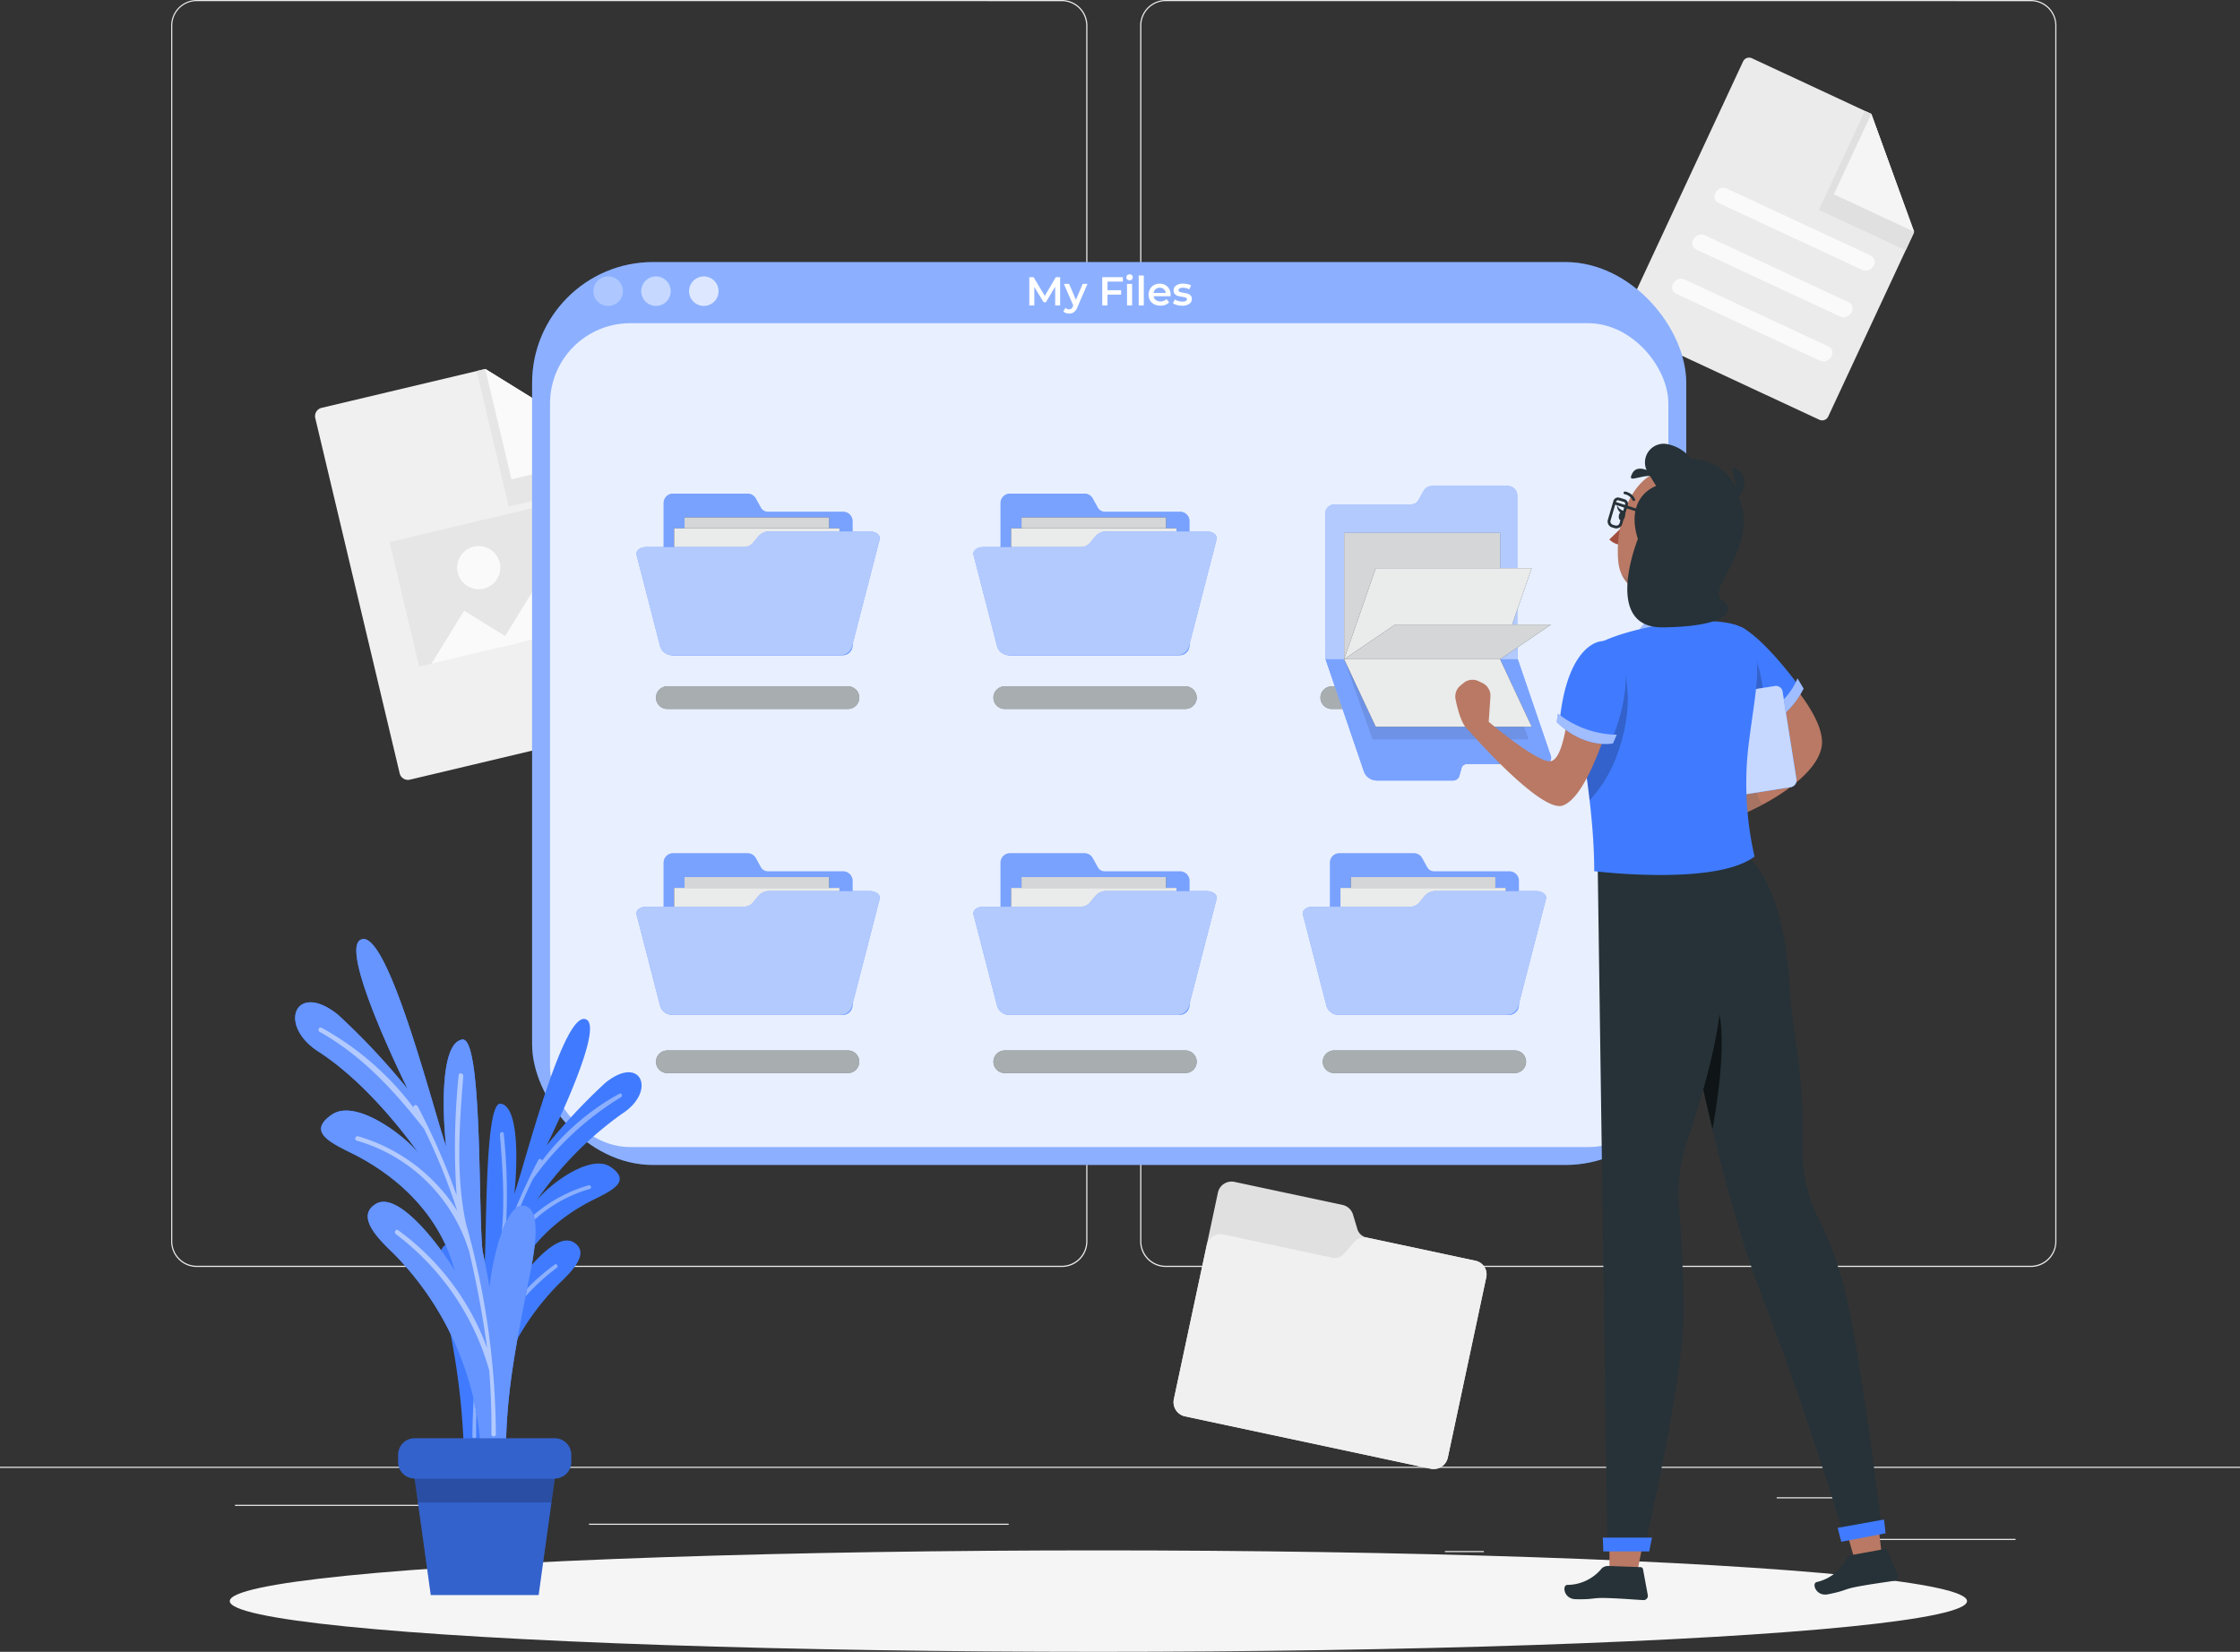
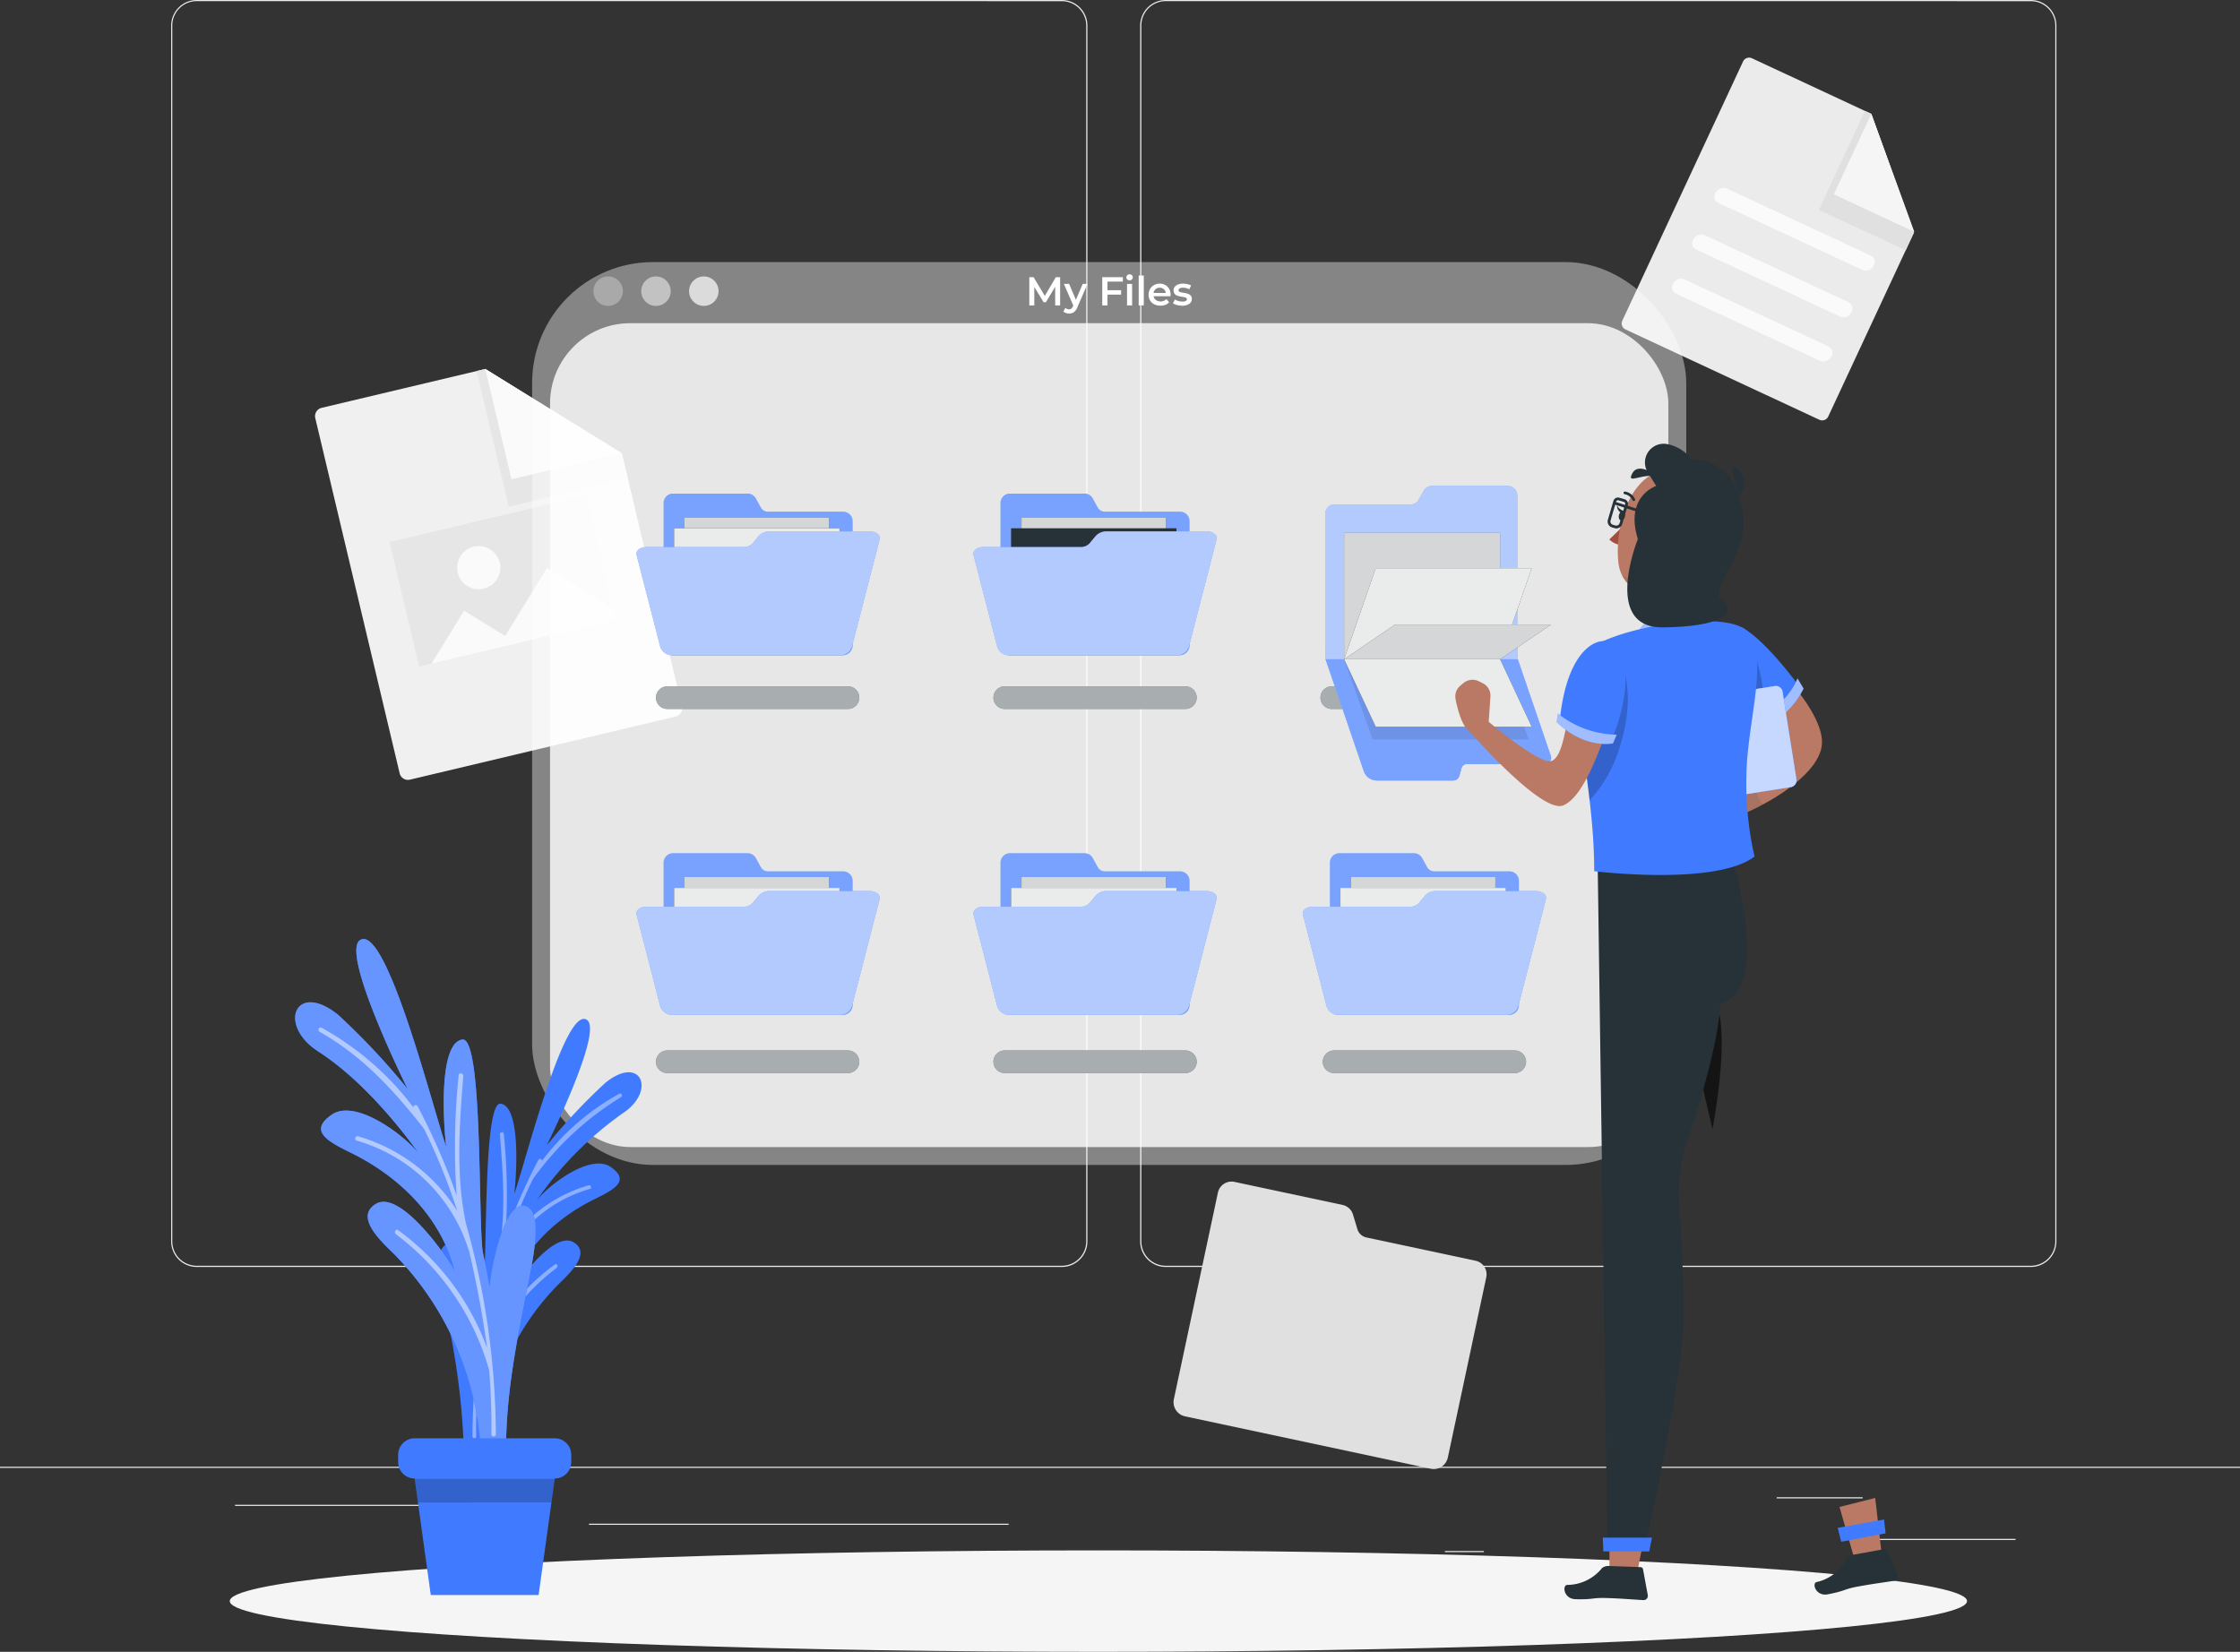
<svg xmlns="http://www.w3.org/2000/svg" width="220.321" height="162.491" viewBox="0 0 220.321 162.491">
  <rect x="0" y="0" width="220.321" height="162.491" fill="#333333" stroke="none" />
  <g id="Groupe_13345" data-name="Groupe 13345" transform="translate(0 -54.953)">
    <g id="Background_Complete" data-name="Background Complete" transform="translate(0 54.953)">
      <g id="Groupe_13272" data-name="Groupe 13272" transform="translate(0 0)">
        <rect id="Rectangle_783" data-name="Rectangle 783" width="14.595" height="0.11" transform="translate(183.65 151.379)" fill="#ebebeb" />
        <rect id="Rectangle_784" data-name="Rectangle 784" width="3.831" height="0.11" transform="translate(142.119 152.574)" fill="#ebebeb" />
        <rect id="Rectangle_785" data-name="Rectangle 785" width="8.457" height="0.11" transform="translate(174.752 147.287)" fill="#ebebeb" />
        <rect id="Rectangle_786" data-name="Rectangle 786" width="19.033" height="0.11" transform="translate(23.116 148.027)" fill="#ebebeb" />
        <rect id="Rectangle_787" data-name="Rectangle 787" width="2.791" height="0.11" transform="translate(46.072 148.027)" fill="#ebebeb" />
        <rect id="Rectangle_788" data-name="Rectangle 788" width="41.277" height="0.11" transform="translate(57.932 149.888)" fill="#ebebeb" />
        <path id="Tracé_7092" data-name="Tracé 7092" d="M125.81,179.587H40.722a2.518,2.518,0,0,1-2.515-2.515V57.468a2.518,2.518,0,0,1,2.515-2.515H125.81a2.518,2.518,0,0,1,2.515,2.515v119.6A2.518,2.518,0,0,1,125.81,179.587ZM40.722,55.063a2.407,2.407,0,0,0-2.405,2.4v119.6a2.407,2.407,0,0,0,2.405,2.405H125.81a2.407,2.407,0,0,0,2.4-2.405V57.468a2.407,2.407,0,0,0-2.4-2.4Z" transform="translate(-21.371 -54.953)" fill="#ebebeb" />
        <path id="Tracé_7093" data-name="Tracé 7093" d="M342.107,179.587H257.02a2.518,2.518,0,0,1-2.515-2.515V57.468a2.517,2.517,0,0,1,2.515-2.515h85.087a2.518,2.518,0,0,1,2.515,2.515v119.6A2.518,2.518,0,0,1,342.107,179.587ZM257.02,55.063a2.407,2.407,0,0,0-2.4,2.4v119.6a2.407,2.407,0,0,0,2.4,2.405h85.087a2.408,2.408,0,0,0,2.405-2.405V57.468a2.408,2.408,0,0,0-2.405-2.4Z" transform="translate(-142.36 -54.953)" fill="#ebebeb" />
        <rect id="Rectangle_789" data-name="Rectangle 789" width="220.321" height="0.11" transform="translate(0 144.286)" fill="#ebebeb" />
      </g>
      <g id="Groupe_13273" data-name="Groupe 13273" transform="translate(30.988 36.298)">
        <path id="Tracé_7094" data-name="Tracé 7094" d="M105.786,171.52l-26.129,6.206a.84.84,0,0,1-1.011-.623l-8.3-34.941a.84.84,0,0,1,.623-1.011l16.1-3.823,13.449,8.363,5.894,24.818A.839.839,0,0,1,105.786,171.52Z" transform="translate(-70.324 -137.329)" fill="#f0f0f0" />
        <path id="Tracé_7095" data-name="Tracé 7095" d="M120.681,145.692l-13.449-8.363-.854.2,3.168,13.338,11.7-2.78Z" transform="translate(-90.491 -137.329)" fill="#e6e6e6" />
        <path id="Tracé_7096" data-name="Tracé 7096" d="M121.744,145.6l-10.851,2.577-2.577-10.851Z" transform="translate(-91.575 -137.329)" fill="none" />
        <path id="Tracé_7097" data-name="Tracé 7097" d="M121.744,145.6l-10.851,2.577-2.577-10.851Z" transform="translate(-91.575 -137.329)" fill="#fafafa" />
        <rect id="Rectangle_790" data-name="Rectangle 790" width="19.863" height="12.589" transform="translate(7.331 17.024) rotate(-13.361)" fill="#e6e6e6" />
        <path id="Tracé_7098" data-name="Tracé 7098" d="M99.519,191.291,96.312,196.5l8.414-2Z" transform="translate(-84.86 -167.513)" fill="#fafafa" />
        <path id="Tracé_7099" data-name="Tracé 7099" d="M111.114,189.609l11.591-2.753-.265-1.116-6.481-3.993Z" transform="translate(-93.14 -162.174)" fill="#fafafa" />
        <path id="Tracé_7100" data-name="Tracé 7100" d="M106.23,178.493a2.122,2.122,0,1,1-2.555-1.574A2.122,2.122,0,0,1,106.23,178.493Z" transform="translate(-88.066 -159.441)" fill="#fafafa" />
      </g>
      <g id="Groupe_13278" data-name="Groupe 13278" transform="translate(159.507 5.67)">
        <path id="Tracé_7101" data-name="Tracé 7101" d="M381.428,103.442l-19.06-8.879a.657.657,0,0,1-.318-.873L373.924,68.2a.657.657,0,0,1,.873-.318l11.741,5.47,4.2,11.668-8.434,18.1A.657.657,0,0,1,381.428,103.442Z" transform="translate(-361.988 -67.821)" fill="#ebebeb" />
        <path id="Tracé_7102" data-name="Tracé 7102" d="M415.355,91.673l-4.2-11.668-.623-.29L406,89.445l8.538,3.978Z" transform="translate(-386.608 -74.474)" fill="#e0e0e0" />
        <path id="Tracé_7103" data-name="Tracé 7103" d="M417.25,91.976l-7.915-3.687,3.687-7.915Z" transform="translate(-388.472 -74.843)" fill="none" />
        <path id="Tracé_7104" data-name="Tracé 7104" d="M417.25,91.976l-7.915-3.687,3.687-7.915Z" transform="translate(-388.472 -74.843)" fill="#f5f5f5" />
        <g id="Groupe_13277" data-name="Groupe 13277" transform="translate(4.959 12.806)">
          <g id="Groupe_13274" data-name="Groupe 13274" transform="translate(0 8.935)">
            <path id="Tracé_7105" data-name="Tracé 7105" d="M388.588,123.813l-14.1-6.567c-.949-.442-1.781.969-.826,1.413l14.1,6.567c.949.442,1.781-.968.826-1.413Z" transform="translate(-373.242 -117.161)" fill="#fafafa" />
          </g>
          <g id="Groupe_13275" data-name="Groupe 13275" transform="translate(4.162)">
            <path id="Tracé_7106" data-name="Tracé 7106" d="M383.111,98.382l14.1,6.567c.949.442,1.781-.968.826-1.413l-14.1-6.567c-.949-.442-1.781.969-.826,1.413Z" transform="translate(-382.689 -96.884)" fill="#fafafa" />
          </g>
          <g id="Groupe_13276" data-name="Groupe 13276" transform="translate(1.98 4.587)">
            <path id="Tracé_7107" data-name="Tracé 7107" d="M378.159,108.792l14.1,6.567c.949.442,1.781-.968.826-1.413l-14.1-6.567c-.949-.442-1.781.969-.826,1.413Z" transform="translate(-377.736 -107.294)" fill="#fafafa" />
          </g>
        </g>
      </g>
      <g id="Groupe_13279" data-name="Groupe 13279" transform="translate(115.427 116.233)">
        <path id="Tracé_7108" data-name="Tracé 7108" d="M280.036,323.417l-.434-1.44a1.372,1.372,0,0,0-1.028-.946l-10.629-2.267a1.372,1.372,0,0,0-1.629,1.056l-4.332,20.316a1.426,1.426,0,0,0,1.1,1.693l24.154,5.151a1.426,1.426,0,0,0,1.692-1.1l3.781-17.731a1.372,1.372,0,0,0-1.056-1.629l-10.727-2.287A1.188,1.188,0,0,1,280.036,323.417Z" transform="translate(-261.952 -318.734)" fill="#e0e0e0" />
-         <path id="Tracé_7109" data-name="Tracé 7109" d="M291.652,333.086l-10.629-2.267a1.373,1.373,0,0,0-1.324.444l-.984,1.138a1.187,1.187,0,0,1-1.146.384L266.842,330.5a1.372,1.372,0,0,0-1.629,1.056l-3.23,15.146a1.426,1.426,0,0,0,1.1,1.693l24.153,5.151a1.427,1.427,0,0,0,1.693-1.1l3.781-17.731A1.373,1.373,0,0,0,291.652,333.086Z" transform="translate(-261.952 -325.297)" fill="#f0f0f0" />
      </g>
    </g>
    <g id="Shadow" transform="translate(22.6 207.465)">
      <ellipse id="_Path_" data-name="&lt;Path&gt;" cx="85.436" cy="4.99" rx="85.436" ry="4.99" transform="translate(0 0)" fill="#f5f5f5" />
    </g>
    <g id="Window" transform="translate(52.338 80.733)">
      <g id="Groupe_13283" data-name="Groupe 13283">
        <g id="Groupe_13280" data-name="Groupe 13280">
-           <rect id="Rectangle_791" data-name="Rectangle 791" width="113.518" height="88.819" rx="11.894" fill="#407bff" />
          <rect id="Rectangle_792" data-name="Rectangle 792" width="113.518" height="88.819" rx="11.894" fill="#fff" opacity="0.4" />
        </g>
        <rect id="Rectangle_793" data-name="Rectangle 793" width="109.993" height="81.044" rx="7.894" transform="translate(1.763 6.013)" fill="#fff" opacity="0.8" />
        <g id="Groupe_13281" data-name="Groupe 13281" transform="translate(6.028 1.413)">
          <path id="Rectangle_794" data-name="Rectangle 794" d="M1.451,0h0A1.451,1.451,0,0,1,2.9,1.451v0A1.451,1.451,0,0,1,1.451,2.9h0A1.451,1.451,0,0,1,0,1.451v0A1.451,1.451,0,0,1,1.451,0Z" fill="#fff" opacity="0.3" />
          <path id="Rectangle_795" data-name="Rectangle 795" d="M1.451,0h0A1.451,1.451,0,0,1,2.9,1.451v0A1.451,1.451,0,0,1,1.451,2.9h0A1.451,1.451,0,0,1,0,1.451v0A1.451,1.451,0,0,1,1.451,0Z" transform="translate(4.705)" fill="#fff" opacity="0.5" />
          <path id="Rectangle_796" data-name="Rectangle 796" d="M1.451,0h0A1.451,1.451,0,0,1,2.9,1.451v0A1.451,1.451,0,0,1,1.451,2.9h0A1.451,1.451,0,0,1,0,1.451v0A1.451,1.451,0,0,1,1.451,0Z" transform="translate(9.41)" fill="#fff" opacity="0.7" />
        </g>
        <g id="Groupe_13282" data-name="Groupe 13282" transform="translate(48.902 1.203)">
          <path id="Tracé_7110" data-name="Tracé 7110" d="M232.3,119.613l0-1.84-.912,1.523h-.23l-.913-1.5v1.816h-.491v-2.776h.424l1.1,1.84,1.083-1.84h.424l0,2.776Z" transform="translate(-229.754 -116.551)" fill="#fff" />
          <path id="Tracé_7111" data-name="Tracé 7111" d="M239.725,118.331l-.991,2.288a1.067,1.067,0,0,1-.337.486.807.807,0,0,1-.48.141.984.984,0,0,1-.313-.052.692.692,0,0,1-.254-.143l.2-.365a.536.536,0,0,0,.169.107.514.514,0,0,0,.2.04.339.339,0,0,0,.216-.067.6.6,0,0,0,.156-.226l.036-.083-.924-2.126h.516l.666,1.566.67-1.566Z" transform="translate(-234.002 -117.387)" fill="#fff" />
          <path id="Tracé_7112" data-name="Tracé 7112" d="M246.55,117.269v.845h1.34v.436h-1.34v1.063h-.516v-2.776h2.027v.432Z" transform="translate(-238.86 -116.551)" fill="#fff" />
          <path id="Tracé_7113" data-name="Tracé 7113" d="M251.507,116.7a.292.292,0,0,1,0-.424.319.319,0,0,1,.226-.085.33.33,0,0,1,.226.081.263.263,0,0,1,.091.2.3.3,0,0,1-.089.22.308.308,0,0,1-.228.089A.318.318,0,0,1,251.507,116.7Zm-.024.434h.5v2.118h-.5Z" transform="translate(-241.871 -116.189)" fill="#fff" />
          <path id="Tracé_7114" data-name="Tracé 7114" d="M254.17,116.459h.5V119.4h-.5Z" transform="translate(-243.411 -116.34)" fill="#fff" />
          <path id="Tracé_7115" data-name="Tracé 7115" d="M258.532,119.518h-1.662a.574.574,0,0,0,.228.371.746.746,0,0,0,.458.137.772.772,0,0,0,.575-.23l.266.305a.9.9,0,0,1-.361.258,1.43,1.43,0,0,1-1.106-.052,1,1,0,0,1-.411-.386,1.167,1.167,0,0,1,0-1.118,1,1,0,0,1,.39-.387,1.14,1.14,0,0,1,.563-.139,1.11,1.11,0,0,1,.553.137.966.966,0,0,1,.381.385,1.167,1.167,0,0,1,.137.573Q258.54,119.423,258.532,119.518Zm-1.466-.7a.592.592,0,0,0-.2.375h1.2a.585.585,0,0,0-.194-.373.591.591,0,0,0-.4-.143A.6.6,0,0,0,257.067,118.815Z" transform="translate(-244.645 -117.357)" fill="#fff" />
          <path id="Tracé_7116" data-name="Tracé 7116" d="M262.213,120.379a1.267,1.267,0,0,1-.393-.171l.19-.377a1.228,1.228,0,0,0,.343.153,1.429,1.429,0,0,0,.395.057q.444,0,.444-.234a.157.157,0,0,0-.113-.155,1.94,1.94,0,0,0-.363-.083,2.945,2.945,0,0,1-.427-.091.656.656,0,0,1-.286-.18.5.5,0,0,1-.121-.359.566.566,0,0,1,.252-.482,1.151,1.151,0,0,1,.68-.18,1.963,1.963,0,0,1,.436.05,1.224,1.224,0,0,1,.357.133l-.19.377a1.174,1.174,0,0,0-.607-.159.676.676,0,0,0-.331.065.2.2,0,0,0-.113.173.173.173,0,0,0,.121.169,1.921,1.921,0,0,0,.375.093,2.892,2.892,0,0,1,.416.091.653.653,0,0,1,.28.174.486.486,0,0,1,.117.349.552.552,0,0,1-.258.476,1.216,1.216,0,0,1-.7.178A1.9,1.9,0,0,1,262.213,120.379Z" transform="translate(-247.69 -117.357)" fill="#fff" />
        </g>
      </g>
    </g>
    <g id="Files" transform="translate(62.597 102.76)">
      <g id="Groupe_13292" data-name="Groupe 13292" transform="translate(0 0.75)">
        <g id="Groupe_13290" data-name="Groupe 13290">
          <g id="Groupe_13284" data-name="Groupe 13284" transform="translate(2.676)">
            <path id="Tracé_7117" data-name="Tracé 7117" d="M157.69,166.519l-.489-.889a.926.926,0,0,0-.811-.479h-7.331a.926.926,0,0,0-.926.926V180.09a.962.962,0,0,0,.962.962h16.66a.962.962,0,0,0,.962-.962V167.86a.926.926,0,0,0-.926-.926h-7.4A.8.8,0,0,1,157.69,166.519Z" transform="translate(-148.132 -165.151)" fill="#407bff" />
            <path id="Tracé_7118" data-name="Tracé 7118" d="M157.69,166.519l-.489-.889a.926.926,0,0,0-.811-.479h-7.331a.926.926,0,0,0-.926.926V180.09a.962.962,0,0,0,.962.962h16.66a.962.962,0,0,0,.962-.962V167.86a.926.926,0,0,0-.926-.926h-7.4A.8.8,0,0,1,157.69,166.519Z" transform="translate(-148.132 -165.151)" fill="#fff" opacity="0.3" />
          </g>
          <g id="Groupe_13285" data-name="Groupe 13285" transform="translate(4.734 2.343)">
            <rect id="Rectangle_797" data-name="Rectangle 797" width="14.21" height="10.626" fill="#263238" />
            <rect id="Rectangle_798" data-name="Rectangle 798" width="14.21" height="10.626" fill="#fff" opacity="0.8" />
          </g>
          <g id="Groupe_13286" data-name="Groupe 13286" transform="translate(3.707 3.41)">
            <rect id="Rectangle_799" data-name="Rectangle 799" width="16.264" height="12.161" fill="#263238" />
            <rect id="Rectangle_800" data-name="Rectangle 800" width="16.264" height="12.161" fill="#fff" opacity="0.9" />
          </g>
          <g id="Groupe_13289" data-name="Groupe 13289" transform="translate(0 3.716)">
            <g id="Groupe_13287" data-name="Groupe 13287">
              <path id="Tracé_7119" data-name="Tracé 7119" d="M164.953,173.584h-9.748a1.44,1.44,0,0,0-1.081.414c-.26.307-.388.46-.639.767a1.176,1.176,0,0,1-.9.358h-9.522c-.658,0-1.1.358-.985.8l2.326,9.017a1.234,1.234,0,0,0,1.168.831h16.516a1.235,1.235,0,0,0,1.168-.831l2.723-10.556C166.092,173.942,165.633,173.584,164.953,173.584Z" transform="translate(-142.059 -173.584)" fill="#407bff" />
            </g>
            <g id="Groupe_13288" data-name="Groupe 13288" opacity="0.6">
              <path id="Tracé_7120" data-name="Tracé 7120" d="M164.953,173.584h-9.748a1.44,1.44,0,0,0-1.081.414c-.26.307-.388.46-.639.767a1.176,1.176,0,0,1-.9.358h-9.522c-.658,0-1.1.358-.985.8l2.326,9.017a1.234,1.234,0,0,0,1.168.831h16.516a1.235,1.235,0,0,0,1.168-.831l2.723-10.556C166.092,173.942,165.633,173.584,164.953,173.584Z" transform="translate(-142.059 -173.584)" fill="#fff" />
            </g>
          </g>
        </g>
        <g id="Groupe_13291" data-name="Groupe 13291" transform="translate(1.925 18.959)">
          <path id="Tracé_7121" data-name="Tracé 7121" d="M147.538,210.4a1.111,1.111,0,0,1,0-2.222h17.771a1.111,1.111,0,1,1,0,2.222Z" transform="translate(-146.427 -208.177)" fill="#263238" />
          <path id="Tracé_7122" data-name="Tracé 7122" d="M147.538,210.4a1.111,1.111,0,0,1,0-2.222h17.771a1.111,1.111,0,1,1,0,2.222Z" transform="translate(-146.427 -208.177)" fill="#fff" opacity="0.6" />
        </g>
      </g>
      <g id="Groupe_13301" data-name="Groupe 13301" transform="translate(33.143 0.75)">
        <g id="Groupe_13299" data-name="Groupe 13299">
          <g id="Groupe_13293" data-name="Groupe 13293" transform="translate(2.676)">
            <path id="Tracé_7123" data-name="Tracé 7123" d="M232.9,166.519l-.489-.889a.926.926,0,0,0-.811-.479h-7.331a.926.926,0,0,0-.926.926V180.09a.962.962,0,0,0,.962.962h16.66a.962.962,0,0,0,.962-.962V167.86a.926.926,0,0,0-.926-.926h-7.4A.8.8,0,0,1,232.9,166.519Z" transform="translate(-223.347 -165.151)" fill="#407bff" />
            <path id="Tracé_7124" data-name="Tracé 7124" d="M232.9,166.519l-.489-.889a.926.926,0,0,0-.811-.479h-7.331a.926.926,0,0,0-.926.926V180.09a.962.962,0,0,0,.962.962h16.66a.962.962,0,0,0,.962-.962V167.86a.926.926,0,0,0-.926-.926h-7.4A.8.8,0,0,1,232.9,166.519Z" transform="translate(-223.347 -165.151)" fill="#fff" opacity="0.3" />
          </g>
          <g id="Groupe_13294" data-name="Groupe 13294" transform="translate(4.734 2.343)">
            <rect id="Rectangle_801" data-name="Rectangle 801" width="14.21" height="10.626" fill="#263238" />
            <rect id="Rectangle_802" data-name="Rectangle 802" width="14.21" height="10.626" fill="#fff" opacity="0.8" />
          </g>
          <g id="Groupe_13295" data-name="Groupe 13295" transform="translate(3.707 3.41)">
            <rect id="Rectangle_803" data-name="Rectangle 803" width="16.264" height="12.161" fill="#263238" />
-             <rect id="Rectangle_804" data-name="Rectangle 804" width="16.264" height="12.161" fill="#fff" opacity="0.9" />
          </g>
          <g id="Groupe_13298" data-name="Groupe 13298" transform="translate(0 3.716)">
            <g id="Groupe_13296" data-name="Groupe 13296">
              <path id="Tracé_7125" data-name="Tracé 7125" d="M240.168,173.584H230.42a1.44,1.44,0,0,0-1.081.414c-.26.307-.388.46-.639.767a1.176,1.176,0,0,1-.9.358h-9.522c-.658,0-1.1.358-.985.8l2.326,9.017a1.235,1.235,0,0,0,1.168.831H237.3a1.235,1.235,0,0,0,1.168-.831l2.723-10.556C241.307,173.942,240.848,173.584,240.168,173.584Z" transform="translate(-217.274 -173.584)" fill="#407bff" />
            </g>
            <g id="Groupe_13297" data-name="Groupe 13297" opacity="0.6">
              <path id="Tracé_7126" data-name="Tracé 7126" d="M240.168,173.584H230.42a1.44,1.44,0,0,0-1.081.414c-.26.307-.388.46-.639.767a1.176,1.176,0,0,1-.9.358h-9.522c-.658,0-1.1.358-.985.8l2.326,9.017a1.235,1.235,0,0,0,1.168.831H237.3a1.235,1.235,0,0,0,1.168-.831l2.723-10.556C241.307,173.942,240.848,173.584,240.168,173.584Z" transform="translate(-217.274 -173.584)" fill="#fff" />
            </g>
          </g>
        </g>
        <g id="Groupe_13300" data-name="Groupe 13300" transform="translate(1.972 18.959)">
          <path id="Tracé_7127" data-name="Tracé 7127" d="M222.86,210.4a1.111,1.111,0,1,1,0-2.222H240.63a1.111,1.111,0,1,1,0,2.222Z" transform="translate(-221.749 -208.177)" fill="#263238" />
          <path id="Tracé_7128" data-name="Tracé 7128" d="M222.86,210.4a1.111,1.111,0,1,1,0-2.222H240.63a1.111,1.111,0,1,1,0,2.222Z" transform="translate(-221.749 -208.177)" fill="#fff" opacity="0.6" />
        </g>
      </g>
      <g id="Groupe_13310" data-name="Groupe 13310" transform="translate(0 36.128)">
        <g id="Groupe_13308" data-name="Groupe 13308">
          <g id="Groupe_13302" data-name="Groupe 13302" transform="translate(2.676)">
            <path id="Tracé_7129" data-name="Tracé 7129" d="M157.69,246.806l-.489-.889a.926.926,0,0,0-.811-.479h-7.331a.926.926,0,0,0-.926.926v14.013a.962.962,0,0,0,.962.962h16.66a.962.962,0,0,0,.962-.962v-12.23a.926.926,0,0,0-.926-.926h-7.4A.8.8,0,0,1,157.69,246.806Z" transform="translate(-148.132 -245.438)" fill="#407bff" />
            <path id="Tracé_7130" data-name="Tracé 7130" d="M157.69,246.806l-.489-.889a.926.926,0,0,0-.811-.479h-7.331a.926.926,0,0,0-.926.926v14.013a.962.962,0,0,0,.962.962h16.66a.962.962,0,0,0,.962-.962v-12.23a.926.926,0,0,0-.926-.926h-7.4A.8.8,0,0,1,157.69,246.806Z" transform="translate(-148.132 -245.438)" fill="#fff" opacity="0.3" />
          </g>
          <g id="Groupe_13303" data-name="Groupe 13303" transform="translate(4.734 2.343)">
            <rect id="Rectangle_805" data-name="Rectangle 805" width="14.21" height="10.626" fill="#263238" />
            <rect id="Rectangle_806" data-name="Rectangle 806" width="14.21" height="10.626" fill="#fff" opacity="0.8" />
          </g>
          <g id="Groupe_13304" data-name="Groupe 13304" transform="translate(3.707 3.41)">
            <rect id="Rectangle_807" data-name="Rectangle 807" width="16.264" height="12.161" fill="#263238" />
            <rect id="Rectangle_808" data-name="Rectangle 808" width="16.264" height="12.161" fill="#fff" opacity="0.9" />
          </g>
          <g id="Groupe_13307" data-name="Groupe 13307" transform="translate(0 3.716)">
            <g id="Groupe_13305" data-name="Groupe 13305">
              <path id="Tracé_7131" data-name="Tracé 7131" d="M164.953,253.871h-9.748a1.442,1.442,0,0,0-1.081.413c-.26.307-.388.46-.639.768a1.174,1.174,0,0,1-.9.358h-9.522c-.658,0-1.1.358-.985.8l2.326,9.017a1.234,1.234,0,0,0,1.168.831h16.516a1.235,1.235,0,0,0,1.168-.831l2.723-10.556C166.092,254.229,165.633,253.871,164.953,253.871Z" transform="translate(-142.059 -253.871)" fill="#407bff" />
            </g>
            <g id="Groupe_13306" data-name="Groupe 13306" opacity="0.6">
              <path id="Tracé_7132" data-name="Tracé 7132" d="M164.953,253.871h-9.748a1.442,1.442,0,0,0-1.081.413c-.26.307-.388.46-.639.768a1.174,1.174,0,0,1-.9.358h-9.522c-.658,0-1.1.358-.985.8l2.326,9.017a1.234,1.234,0,0,0,1.168.831h16.516a1.235,1.235,0,0,0,1.168-.831l2.723-10.556C166.092,254.229,165.633,253.871,164.953,253.871Z" transform="translate(-142.059 -253.871)" fill="#fff" />
            </g>
          </g>
        </g>
        <g id="Groupe_13309" data-name="Groupe 13309" transform="translate(1.925 19.401)">
          <path id="Tracé_7133" data-name="Tracé 7133" d="M147.538,291.69a1.111,1.111,0,0,1,0-2.222h17.771a1.111,1.111,0,1,1,0,2.222Z" transform="translate(-146.427 -289.468)" fill="#263238" />
          <path id="Tracé_7134" data-name="Tracé 7134" d="M147.538,291.69a1.111,1.111,0,0,1,0-2.222h17.771a1.111,1.111,0,1,1,0,2.222Z" transform="translate(-146.427 -289.468)" fill="#fff" opacity="0.6" />
        </g>
      </g>
      <g id="Groupe_13319" data-name="Groupe 13319" transform="translate(33.143 36.128)">
        <g id="Groupe_13317" data-name="Groupe 13317">
          <g id="Groupe_13311" data-name="Groupe 13311" transform="translate(2.676)">
            <path id="Tracé_7135" data-name="Tracé 7135" d="M232.9,246.806l-.489-.889a.926.926,0,0,0-.811-.479h-7.331a.925.925,0,0,0-.926.926v14.013a.962.962,0,0,0,.962.962h16.66a.962.962,0,0,0,.962-.962v-12.23a.926.926,0,0,0-.926-.926h-7.4A.8.8,0,0,1,232.9,246.806Z" transform="translate(-223.347 -245.438)" fill="#407bff" />
            <path id="Tracé_7136" data-name="Tracé 7136" d="M232.9,246.806l-.489-.889a.926.926,0,0,0-.811-.479h-7.331a.925.925,0,0,0-.926.926v14.013a.962.962,0,0,0,.962.962h16.66a.962.962,0,0,0,.962-.962v-12.23a.926.926,0,0,0-.926-.926h-7.4A.8.8,0,0,1,232.9,246.806Z" transform="translate(-223.347 -245.438)" fill="#fff" opacity="0.3" />
          </g>
          <g id="Groupe_13312" data-name="Groupe 13312" transform="translate(4.734 2.343)">
            <rect id="Rectangle_809" data-name="Rectangle 809" width="14.21" height="10.626" fill="#263238" />
            <rect id="Rectangle_810" data-name="Rectangle 810" width="14.21" height="10.626" fill="#fff" opacity="0.8" />
          </g>
          <g id="Groupe_13313" data-name="Groupe 13313" transform="translate(3.707 3.41)">
            <rect id="Rectangle_811" data-name="Rectangle 811" width="16.264" height="12.161" fill="#263238" />
            <rect id="Rectangle_812" data-name="Rectangle 812" width="16.264" height="12.161" fill="#fff" opacity="0.9" />
          </g>
          <g id="Groupe_13316" data-name="Groupe 13316" transform="translate(0 3.716)">
            <g id="Groupe_13314" data-name="Groupe 13314">
              <path id="Tracé_7137" data-name="Tracé 7137" d="M240.168,253.871H230.42a1.442,1.442,0,0,0-1.081.413c-.26.307-.388.46-.639.768a1.174,1.174,0,0,1-.9.358h-9.522c-.658,0-1.1.358-.985.8l2.326,9.017a1.235,1.235,0,0,0,1.168.831H237.3a1.235,1.235,0,0,0,1.168-.831l2.723-10.556C241.307,254.229,240.848,253.871,240.168,253.871Z" transform="translate(-217.274 -253.871)" fill="#407bff" />
            </g>
            <g id="Groupe_13315" data-name="Groupe 13315" opacity="0.6">
              <path id="Tracé_7138" data-name="Tracé 7138" d="M240.168,253.871H230.42a1.442,1.442,0,0,0-1.081.413c-.26.307-.388.46-.639.768a1.174,1.174,0,0,1-.9.358h-9.522c-.658,0-1.1.358-.985.8l2.326,9.017a1.235,1.235,0,0,0,1.168.831H237.3a1.235,1.235,0,0,0,1.168-.831l2.723-10.556C241.307,254.229,240.848,253.871,240.168,253.871Z" transform="translate(-217.274 -253.871)" fill="#fff" />
            </g>
          </g>
        </g>
        <g id="Groupe_13318" data-name="Groupe 13318" transform="translate(1.972 19.401)">
          <path id="Tracé_7139" data-name="Tracé 7139" d="M222.86,291.69a1.111,1.111,0,0,1,0-2.222H240.63a1.111,1.111,0,1,1,0,2.222Z" transform="translate(-221.749 -289.468)" fill="#263238" />
          <path id="Tracé_7140" data-name="Tracé 7140" d="M222.86,291.69a1.111,1.111,0,0,1,0-2.222H240.63a1.111,1.111,0,1,1,0,2.222Z" transform="translate(-221.749 -289.468)" fill="#fff" opacity="0.6" />
        </g>
      </g>
      <g id="Groupe_13328" data-name="Groupe 13328" transform="translate(65.538 36.128)">
        <g id="Groupe_13326" data-name="Groupe 13326">
          <g id="Groupe_13320" data-name="Groupe 13320" transform="translate(2.676)">
            <path id="Tracé_7141" data-name="Tracé 7141" d="M306.423,246.806l-.49-.889a.925.925,0,0,0-.811-.479h-7.331a.926.926,0,0,0-.926.926v14.013a.962.962,0,0,0,.962.962h16.66a.962.962,0,0,0,.962-.962v-12.23a.926.926,0,0,0-.926-.926h-7.4A.8.8,0,0,1,306.423,246.806Z" transform="translate(-296.865 -245.438)" fill="#407bff" />
            <path id="Tracé_7142" data-name="Tracé 7142" d="M306.423,246.806l-.49-.889a.925.925,0,0,0-.811-.479h-7.331a.926.926,0,0,0-.926.926v14.013a.962.962,0,0,0,.962.962h16.66a.962.962,0,0,0,.962-.962v-12.23a.926.926,0,0,0-.926-.926h-7.4A.8.8,0,0,1,306.423,246.806Z" transform="translate(-296.865 -245.438)" fill="#fff" opacity="0.3" />
          </g>
          <g id="Groupe_13321" data-name="Groupe 13321" transform="translate(4.734 2.343)">
            <rect id="Rectangle_813" data-name="Rectangle 813" width="14.21" height="10.626" fill="#263238" />
            <rect id="Rectangle_814" data-name="Rectangle 814" width="14.21" height="10.626" fill="#fff" opacity="0.8" />
          </g>
          <g id="Groupe_13322" data-name="Groupe 13322" transform="translate(3.708 3.41)">
            <rect id="Rectangle_815" data-name="Rectangle 815" width="16.264" height="12.161" fill="#263238" />
            <rect id="Rectangle_816" data-name="Rectangle 816" width="16.264" height="12.161" fill="#fff" opacity="0.9" />
          </g>
          <g id="Groupe_13325" data-name="Groupe 13325" transform="translate(0 3.716)">
            <g id="Groupe_13323" data-name="Groupe 13323">
              <path id="Tracé_7143" data-name="Tracé 7143" d="M313.687,253.871h-9.748a1.441,1.441,0,0,0-1.081.413c-.26.307-.388.46-.639.768a1.176,1.176,0,0,1-.9.358H291.8c-.658,0-1.1.358-.986.8l2.326,9.017a1.235,1.235,0,0,0,1.168.831H310.82a1.235,1.235,0,0,0,1.168-.831l2.723-10.556C314.825,254.229,314.367,253.871,313.687,253.871Z" transform="translate(-290.792 -253.871)" fill="#407bff" />
            </g>
            <g id="Groupe_13324" data-name="Groupe 13324" opacity="0.6">
              <path id="Tracé_7144" data-name="Tracé 7144" d="M313.687,253.871h-9.748a1.441,1.441,0,0,0-1.081.413c-.26.307-.388.46-.639.768a1.176,1.176,0,0,1-.9.358H291.8c-.658,0-1.1.358-.986.8l2.326,9.017a1.235,1.235,0,0,0,1.168.831H310.82a1.235,1.235,0,0,0,1.168-.831l2.723-10.556C314.825,254.229,314.367,253.871,313.687,253.871Z" transform="translate(-290.792 -253.871)" fill="#fff" />
            </g>
          </g>
        </g>
        <g id="Groupe_13327" data-name="Groupe 13327" transform="translate(1.972 19.401)">
          <path id="Tracé_7145" data-name="Tracé 7145" d="M296.378,291.69a1.111,1.111,0,1,1,0-2.222h17.771a1.111,1.111,0,0,1,0,2.222Z" transform="translate(-295.267 -289.468)" fill="#263238" />
          <path id="Tracé_7146" data-name="Tracé 7146" d="M296.378,291.69a1.111,1.111,0,1,1,0-2.222h17.771a1.111,1.111,0,0,1,0,2.222Z" transform="translate(-295.267 -289.468)" fill="#fff" opacity="0.6" />
        </g>
      </g>
      <g id="Groupe_13336" data-name="Groupe 13336" transform="translate(67.281 0)">
        <g id="Groupe_13329" data-name="Groupe 13329" transform="translate(0 19.709)">
          <path id="Tracé_7147" data-name="Tracé 7147" d="M295.859,210.4a1.111,1.111,0,1,1,0-2.222h17.771a1.111,1.111,0,1,1,0,2.222Z" transform="translate(-294.748 -208.177)" fill="#263238" />
          <path id="Tracé_7148" data-name="Tracé 7148" d="M295.859,210.4a1.111,1.111,0,1,1,0-2.222h17.771a1.111,1.111,0,1,1,0,2.222Z" transform="translate(-294.748 -208.177)" fill="#fff" opacity="0.6" />
        </g>
        <g id="Groupe_13335" data-name="Groupe 13335" transform="translate(0.46)">
          <g id="Groupe_13330" data-name="Groupe 13330">
            <path id="Tracé_7149" data-name="Tracé 7149" d="M295.838,180.491l3.789,11.087a1.367,1.367,0,0,0,1.229.839h7.455a.647.647,0,0,0,.676-.434l.223-.806a.56.56,0,0,1,.585-.376h7.524a.614.614,0,0,0,.655-.839l-3.237-9.471-.044-1.851V164.389a.941.941,0,0,0-.942-.941H306.3a.942.942,0,0,0-.825.487l-.5.9a.815.815,0,0,1-.714.422h-7.524a.942.942,0,0,0-.942.942V178.64Z" transform="translate(-295.793 -163.448)" fill="#407bff" />
            <path id="Tracé_7150" data-name="Tracé 7150" d="M295.838,180.491l3.789,11.087a1.367,1.367,0,0,0,1.229.839h7.455a.647.647,0,0,0,.676-.434l.223-.806a.56.56,0,0,1,.585-.376h7.524a.614.614,0,0,0,.655-.839l-3.237-9.471-.044-1.851V164.389a.941.941,0,0,0-.942-.941H306.3a.942.942,0,0,0-.825.487l-.5.9a.815.815,0,0,1-.714.422h-7.524a.942.942,0,0,0-.942.942V178.64Z" transform="translate(-295.793 -163.448)" fill="#fff" opacity="0.6" />
            <path id="Tracé_7151" data-name="Tracé 7151" d="M295.894,202.126l3.789,11.087a1.367,1.367,0,0,0,1.228.839h7.455a.647.647,0,0,0,.676-.434l.223-.806a.56.56,0,0,1,.585-.376h7.524a.614.614,0,0,0,.655-.839l-3.237-9.471Z" transform="translate(-295.849 -185.083)" fill="#407bff" />
            <path id="Tracé_7152" data-name="Tracé 7152" d="M295.894,202.126l3.789,11.087a1.367,1.367,0,0,0,1.228.839h7.455a.647.647,0,0,0,.676-.434l.223-.806a.56.56,0,0,1,.585-.376h7.524a.614.614,0,0,0,.655-.839l-3.237-9.471Z" transform="translate(-295.849 -185.083)" fill="#fff" opacity="0.3" />
          </g>
          <path id="Tracé_7153" data-name="Tracé 7153" d="M300.027,202.126h15.34l2.8,7.884h-15.34Z" transform="translate(-298.161 -185.083)" opacity="0.1" />
          <g id="Groupe_13331" data-name="Groupe 13331" transform="translate(1.866 4.612)">
            <rect id="Rectangle_817" data-name="Rectangle 817" width="15.34" height="12.431" transform="translate(15.34 12.431) rotate(180)" fill="#263238" />
            <rect id="Rectangle_818" data-name="Rectangle 818" width="15.34" height="12.431" transform="translate(15.34 12.431) rotate(180)" fill="#fff" opacity="0.8" />
          </g>
          <g id="Groupe_13332" data-name="Groupe 13332" transform="translate(1.866 8.085)">
            <path id="Tracé_7154" data-name="Tracé 7154" d="M300.027,190.755h15.34l3.11-8.958h-15.34Z" transform="translate(-300.027 -181.797)" fill="#263238" />
            <path id="Tracé_7155" data-name="Tracé 7155" d="M300.027,190.755h15.34l3.11-8.958h-15.34Z" transform="translate(-300.027 -181.797)" fill="#fff" opacity="0.9" />
          </g>
          <g id="Groupe_13333" data-name="Groupe 13333" transform="translate(1.866 17.043)">
            <path id="Tracé_7156" data-name="Tracé 7156" d="M300.027,202.126h15.34l3.11,6.641h-15.34Z" transform="translate(-300.027 -202.126)" fill="#263238" />
            <path id="Tracé_7157" data-name="Tracé 7157" d="M300.027,202.126h15.34l3.11,6.641h-15.34Z" transform="translate(-300.027 -202.126)" fill="#fff" opacity="0.9" />
          </g>
          <g id="Groupe_13334" data-name="Groupe 13334" transform="translate(1.866 13.63)">
            <path id="Tracé_7158" data-name="Tracé 7158" d="M300.027,197.793h15.34l5.017-3.414h-15.34Z" transform="translate(-300.027 -194.379)" fill="#263238" />
            <path id="Tracé_7159" data-name="Tracé 7159" d="M300.027,197.793h15.34l5.017-3.414h-15.34Z" transform="translate(-300.027 -194.379)" fill="#fff" opacity="0.8" />
          </g>
        </g>
      </g>
    </g>
    <g id="Plant" transform="translate(29.04 147.322)">
      <g id="Groupe_13338" data-name="Groupe 13338">
        <g id="Groupe_13337" data-name="Groupe 13337" transform="translate(14.127 7.862)">
          <path id="Tracé_7160" data-name="Tracé 7160" d="M102.521,324.646a25.167,25.167,0,0,1,7.217-16.137c1.052-1.023,3.264-3.052,1.47-4.122-2.048-1.221-5.982,4.495-6.529,5.552,1.161-4.556,4.688-7.854,8.513-9.746,1.891-.935,3.691-1.817,1.677-3.207-2.061-1.423-6.373,1.981-7.378,3.423a34.381,34.381,0,0,1,8.5-8.67c3.415-2.2,1.873-5.879-1.648-3.039a57.316,57.316,0,0,0-5.768,6.159c-.011-.006,5.636-11.32,3.934-12.36-2.187-1.337-6.062,14.105-7.128,17.14.284-2.521.552-8.619-1.342-8.883-1.714-.24-1.295,14.945-1.693,17.624-.251,1.171-.364,1.76-.562,2.942-.186-2.023-1.314-7.355-3.025-6.739-1.444.52-.55,4.513-.175,6.406a70.48,70.48,0,0,1,1.832,13.729Z" transform="translate(-97.964 -282.417)" fill="#407bff" />
          <path id="Tracé_7161" data-name="Tracé 7161" d="M108.533,303.039A58.171,58.171,0,0,1,108.7,313a55.308,55.308,0,0,1,2.351-5.642.244.244,0,0,1,.041-.087l.005-.008c.267-.55.539-1.1.824-1.636.115-.218.4-.119.358.081a24.008,24.008,0,0,1,7.617-6.618c.223-.115.372.221.161.34a29.617,29.617,0,0,0-8.656,8.047,50.113,50.113,0,0,0-2.75,6.807,14.552,14.552,0,0,1,8.214-6.186c.23-.069.359.283.131.356a13.671,13.671,0,0,0-9.257,8.982.3.3,0,0,1-.046.093c-.646,2.723-1.139,5.367-1.519,8.14a21.012,21.012,0,0,1,7.379-9.78c.2-.147.373.19.178.336a21.363,21.363,0,0,0-7.721,11.249c0,.007-.006.012-.008.019q-.211,2.628-.186,5.283a.185.185,0,1,1-.367.006,65.321,65.321,0,0,1,2.48-17.44c.855-4,.546-8.188.224-12.22C108.128,302.843,108.512,302.766,108.533,303.039Z" transform="translate(-102.149 -291.728)" fill="#fff" opacity="0.4" />
        </g>
        <path id="Tracé_7162" data-name="Tracé 7162" d="M84.144,314.66a29.848,29.848,0,0,0-8.56-19.138c-1.248-1.214-3.871-3.619-1.744-4.888,2.428-1.449,7.094,5.331,7.743,6.585-1.376-5.4-5.559-9.315-10.1-11.559-2.242-1.109-4.378-2.155-1.989-3.8,2.445-1.687,7.558,2.35,8.75,4.06-2.833-3.953-6.413-7.919-10.081-10.284-4.05-2.611-2.221-6.972,1.955-3.6a67.951,67.951,0,0,1,6.841,7.3c.012-.008-6.685-13.425-4.666-14.659,2.594-1.585,7.19,16.729,8.454,20.329-.337-2.99-.655-10.222,1.592-10.536,2.033-.284,1.536,17.724,2.008,20.9.3,1.389.431,2.087.666,3.489.221-2.4,1.559-8.722,3.587-7.992,1.713.617.653,5.352.208,7.6-1.078,5.44-2.165,10.7-2.172,16.283Z" transform="translate(-65.904 -264.576)" fill="#407bff" />
        <path id="Tracé_7163" data-name="Tracé 7163" d="M84.88,289.034a68.962,68.962,0,0,0-.2,11.811,65.4,65.4,0,0,0-2.788-6.692.293.293,0,0,0-.048-.1l-.007-.009c-.316-.652-.639-1.3-.976-1.94-.137-.258-.472-.141-.424.1a28.475,28.475,0,0,0-9.034-7.849c-.264-.136-.441.262-.191.4,4.14,2.343,7.216,5.642,10.267,9.544a59.469,59.469,0,0,1,3.262,8.072A17.256,17.256,0,0,0,75,295.03c-.272-.082-.426.336-.155.421A16.216,16.216,0,0,1,85.825,306.1a.348.348,0,0,0,.054.111c.766,3.229,1.351,6.365,1.8,9.654a24.925,24.925,0,0,0-8.752-11.6c-.233-.174-.442.225-.212.4a25.335,25.335,0,0,1,9.157,13.342c0,.009.007.014.01.022q.25,3.117.221,6.265a.22.22,0,1,0,.435.007A77.474,77.474,0,0,0,85.6,303.622c-1.014-4.749-.648-9.711-.266-14.494C85.36,288.8,84.9,288.71,84.88,289.034Z" transform="translate(-68.807 -275.619)" fill="#fff" opacity="0.2" />
        <path id="Tracé_7164" data-name="Tracé 7164" d="M84.144,314.66a29.848,29.848,0,0,0-8.56-19.138c-1.248-1.214-3.871-3.619-1.744-4.888,2.428-1.449,7.094,5.331,7.743,6.585-1.376-5.4-5.559-9.315-10.1-11.559-2.242-1.109-4.378-2.155-1.989-3.8,2.445-1.687,7.558,2.35,8.75,4.06-2.833-3.953-6.413-7.919-10.081-10.284-4.05-2.611-2.221-6.972,1.955-3.6a67.951,67.951,0,0,1,6.841,7.3c.012-.008-6.685-13.425-4.666-14.659,2.594-1.585,7.19,16.729,8.454,20.329-.337-2.99-.655-10.222,1.592-10.536,2.033-.284,1.536,17.724,2.008,20.9.3,1.389.431,2.087.666,3.489.221-2.4,1.559-8.722,3.587-7.992,1.713.617.653,5.352.208,7.6-1.078,5.44-2.165,10.7-2.172,16.283Z" transform="translate(-65.904 -264.576)" fill="#407bff" />
        <path id="Tracé_7165" data-name="Tracé 7165" d="M84.144,314.66a29.848,29.848,0,0,0-8.56-19.138c-1.248-1.214-3.871-3.619-1.744-4.888,2.428-1.449,7.094,5.331,7.743,6.585-1.376-5.4-5.559-9.315-10.1-11.559-2.242-1.109-4.378-2.155-1.989-3.8,2.445-1.687,7.558,2.35,8.75,4.06-2.833-3.953-6.413-7.919-10.081-10.284-4.05-2.611-2.221-6.972,1.955-3.6a67.951,67.951,0,0,1,6.841,7.3c.012-.008-6.685-13.425-4.666-14.659,2.594-1.585,7.19,16.729,8.454,20.329-.337-2.99-.655-10.222,1.592-10.536,2.033-.284,1.536,17.724,2.008,20.9.3,1.389.431,2.087.666,3.489.221-2.4,1.559-8.722,3.587-7.992,1.713.617.653,5.352.208,7.6-1.078,5.44-2.165,10.7-2.172,16.283Z" transform="translate(-65.904 -264.576)" fill="#fff" opacity="0.2" />
        <path id="Tracé_7166" data-name="Tracé 7166" d="M84.88,289.034a68.962,68.962,0,0,0-.2,11.811,65.4,65.4,0,0,0-2.788-6.692.293.293,0,0,0-.048-.1l-.007-.009c-.316-.652-.639-1.3-.976-1.94-.137-.258-.472-.141-.424.1a28.475,28.475,0,0,0-9.034-7.849c-.264-.136-.441.262-.191.4,4.14,2.343,7.216,5.642,10.267,9.544a59.469,59.469,0,0,1,3.262,8.072A17.256,17.256,0,0,0,75,295.03c-.272-.082-.426.336-.155.421A16.216,16.216,0,0,1,85.825,306.1a.348.348,0,0,0,.054.111c.766,3.229,1.351,6.365,1.8,9.654a24.925,24.925,0,0,0-8.752-11.6c-.233-.174-.442.225-.212.4a25.335,25.335,0,0,1,9.157,13.342c0,.009.007.014.01.022q.25,3.117.221,6.265a.22.22,0,1,0,.435.007A77.474,77.474,0,0,0,85.6,303.622c-1.014-4.749-.648-9.711-.266-14.494C85.36,288.8,84.9,288.71,84.88,289.034Z" transform="translate(-68.807 -275.619)" fill="#fff" opacity="0.5" />
        <path id="Tracé_7167" data-name="Tracé 7167" d="M104.278,376.046H90.495a1.62,1.62,0,0,0-1.62,1.62v.712a1.62,1.62,0,0,0,1.62,1.62h0l1.587,11.462h10.609L104.278,380h0a1.62,1.62,0,0,0,1.62-1.62v-.712A1.62,1.62,0,0,0,104.278,376.046Z" transform="translate(-78.753 -326.928)" fill="#407bff" />
-         <path id="Tracé_7168" data-name="Tracé 7168" d="M104.278,376.046H90.495a1.62,1.62,0,0,0-1.62,1.62v.712a1.62,1.62,0,0,0,1.62,1.62h0l1.587,11.462h10.609L104.278,380h0a1.62,1.62,0,0,0,1.62-1.62v-.712A1.62,1.62,0,0,0,104.278,376.046Z" transform="translate(-78.753 -326.928)" opacity="0.2" />
        <path id="Tracé_7169" data-name="Tracé 7169" d="M106.013,387.42l.322-2.326H92.562l.322,2.326Z" transform="translate(-80.816 -331.989)" opacity="0.2" />
      </g>
    </g>
    <g id="Character" transform="translate(143.14 98.6)">
      <g id="Groupe_13344" data-name="Groupe 13344">
        <g id="Groupe_13340" data-name="Groupe 13340" transform="translate(19.756 18.067)">
          <path id="Tracé_7170" data-name="Tracé 7170" d="M378.1,196.1s7.891,6.787,7.891,10.808c0,3.7-7.839,7.659-11.285,8.172a28.24,28.24,0,0,1-3.229,0,1.759,1.759,0,0,1-1.659-1.174l-.04-.113a1.737,1.737,0,0,1,.41-1.826,2.686,2.686,0,0,1,1.394-.778c1.244-.194,3,1.556,3,1.556s7.653-4.6,7.653-5.448-3.5-3.6-4.539-5.123C376.819,200.9,375.92,199.04,378.1,196.1Z" transform="translate(-369.679 -195.618)" fill="#b97964" />
          <path id="Tracé_7171" data-name="Tracé 7171" d="M386.478,195.112c.766.458,2.493,1.782,5.276,5.461,0,0-.1,2.009-3.678,3.882,0,0-3.813-2.928-3.779-5.755a4.787,4.787,0,0,1,1.315-3.491A.713.713,0,0,1,386.478,195.112Z" transform="translate(-377.855 -195.008)" fill="#407bff" />
          <path id="Tracé_7172" data-name="Tracé 7172" d="M387.423,204.855a14.753,14.753,0,0,0,2.4,2.427c.1-.051.19-.1.282-.153a14.434,14.434,0,0,0-1-7.066l-1.348,1.839Z" transform="translate(-379.604 -197.836)" opacity="0.2" />
          <path id="Tracé_7173" data-name="Tracé 7173" d="M381.151,232.448a19.426,19.426,0,0,0,5.349-2.027c-.723-.529-.937-2.365-1-3.222-1.961,1.324-4.212,2.69-4.573,2.908Z" transform="translate(-375.971 -213.014)" fill="#606060" opacity="0.2" />
          <g id="Groupe_13339" data-name="Groupe 13339" transform="translate(9.71 5.02)">
            <path id="Tracé_7174" data-name="Tracé 7174" d="M391.715,210.707s3.184-1.719,4.188-4.307l.6,1a8.277,8.277,0,0,1-4.165,3.936Z" transform="translate(-391.715 -206.4)" fill="#407bff" />
            <path id="Tracé_7175" data-name="Tracé 7175" d="M391.715,210.707s3.184-1.719,4.188-4.307l.6,1a8.277,8.277,0,0,1-4.165,3.936Z" transform="translate(-391.715 -206.4)" fill="#fff" opacity="0.5" />
          </g>
        </g>
        <g id="Groupe_13341" data-name="Groupe 13341" transform="translate(18.898 23.624)">
          <path id="Tracé_7176" data-name="Tracé 7176" d="M374.518,208.446l-.444-.572a.659.659,0,0,0-.624-.247l-5.161.817a.66.66,0,0,0-.549.755l1.563,9.865a.686.686,0,0,0,.785.57l11.727-1.857a.686.686,0,0,0,.57-.785l-1.364-8.609a.659.659,0,0,0-.755-.548l-5.208.825A.571.571,0,0,1,374.518,208.446Z" transform="translate(-367.732 -207.619)" fill="#407bff" />
          <path id="Tracé_7177" data-name="Tracé 7177" d="M374.518,208.446l-.444-.572a.659.659,0,0,0-.624-.247l-5.161.817a.66.66,0,0,0-.549.755l1.563,9.865a.686.686,0,0,0,.785.57l11.727-1.857a.686.686,0,0,0,.57-.785l-1.364-8.609a.659.659,0,0,0-.755-.548l-5.208.825A.571.571,0,0,1,374.518,208.446Z" transform="translate(-367.732 -207.619)" fill="#fff" opacity="0.4" />
          <path id="Tracé_7178" data-name="Tracé 7178" d="M380.772,208.1l-5.161.817a.659.659,0,0,0-.517.428l-.245.68a.571.571,0,0,1-.448.37l-5.208.825a.66.66,0,0,0-.549.755l1.165,7.354a.686.686,0,0,0,.785.57l11.727-1.857a.686.686,0,0,0,.57-.785l-1.364-8.609A.659.659,0,0,0,380.772,208.1Z" transform="translate(-368.237 -207.882)" fill="#407bff" />
          <path id="Tracé_7179" data-name="Tracé 7179" d="M380.772,208.1l-5.161.817a.659.659,0,0,0-.517.428l-.245.68a.571.571,0,0,1-.448.37l-5.208.825a.66.66,0,0,0-.549.755l1.165,7.354a.686.686,0,0,0,.785.57l11.727-1.857a.686.686,0,0,0,.57-.785l-1.364-8.609A.659.659,0,0,0,380.772,208.1Z" transform="translate(-368.237 -207.882)" fill="#fff" opacity="0.7" />
        </g>
        <path id="Tracé_7180" data-name="Tracé 7180" d="M410.6,390.248l1.592,5.55,2.6-.511-.681-5.925Z" transform="translate(-372.81 -285.655)" fill="#b97964" />
        <path id="Tracé_7181" data-name="Tracé 7181" d="M408.851,401.324l3.064-.556a.251.251,0,0,1,.276.149l1.006,2.392a.417.417,0,0,1-.219.547.407.407,0,0,1-.085.026c-1.108.181-2.1.3-3.476.55-1.622.295-1.176.414-3.078.787-1.147.224-1.594-1.044-1.119-1.2a4.42,4.42,0,0,0,3.005-2.356A1,1,0,0,1,408.851,401.324Z" transform="translate(-369.699 -292.032)" fill="#263238" />
        <path id="Tracé_7182" data-name="Tracé 7182" d="M359.259,388.924v7.355h2.758l1.422-7.185Z" transform="translate(-344.095 -285.41)" fill="#b97964" />
        <path id="Tracé_7183" data-name="Tracé 7183" d="M353.587,404.548l3.108.111a.251.251,0,0,1,.237.2l.471,2.549a.417.417,0,0,1-.33.488.454.454,0,0,1-.088.008c-1.12-.06-2.114-.157-3.509-.2-1.646-.059-1.236.153-3.172.112-1.167-.026-1.333-1.359-.836-1.407a4.414,4.414,0,0,0,3.434-1.657A1,1,0,0,1,353.587,404.548Z" transform="translate(-338.471 -294.147)" fill="#263238" />
-         <path id="Tracé_7184" data-name="Tracé 7184" d="M375.487,247.624l5.15-1.453s3.652,2.342,4.193,12.985c.218,4.279,1.439,7.582,1.268,15.693a14.6,14.6,0,0,0,1.524,6.835,35.4,35.4,0,0,1,2.847,8.072c1.544,6.9,3.451,22.7,3.451,22.7l-3.723.636s-3.45-11.714-7.991-23.427-7.718-29.6-7.718-29.6l-1.193-12.44Z" transform="translate(-351.946 -205.559)" fill="#263238" />
        <path id="Tracé_7185" data-name="Tracé 7185" d="M379.9,278.935l-1.044.227-1.18,1.18-.3,1.206c.472,2.37,1.206,5.867,2.146,9.772C381.316,281.383,379.9,278.935,379.9,278.935Z" transform="translate(-354.226 -223.886)" opacity="0.6" />
        <path id="Tracé_7186" data-name="Tracé 7186" d="M356.632,248.438l.953,66.875h3.678s3.814-16.48,3.814-23.018c0-3.87-.255-7.963-.463-10.658a14.949,14.949,0,0,1,.739-5.913c1.209-3.6,3.111-9.8,3.356-13.848,0,0,4.813-.182,1.362-13.439Z" transform="translate(-342.625 -206.827)" fill="#263238" />
        <path id="Tracé_7187" data-name="Tracé 7187" d="M360.933,171.65l-1.7,1.645a1.771,1.771,0,0,0,1.507.52Z" transform="translate(-344.082 -163.875)" fill="#a24e3f" />
        <path id="Tracé_7188" data-name="Tracé 7188" d="M371.258,165.23c-.683,3.353-.9,4.79-2.851,6.285-2.858,1.4-6.911.68-7.243-2.812-.3-3.142.864-8.085,4.37-8.985a4.672,4.672,0,0,1,5.725,5.512Z" transform="translate(-345.135 -157.119)" fill="#b97964" />
        <path id="Tracé_7189" data-name="Tracé 7189" d="M363.388,165.615a.14.14,0,0,1-.106-.073,1.057,1.057,0,0,0-.764-.591.135.135,0,0,1-.119-.147.137.137,0,0,1,.149-.119,1.314,1.314,0,0,1,.975.735.135.135,0,0,1-.059.182h0A.147.147,0,0,1,363.388,165.615Z" transform="translate(-345.851 -159.979)" fill="#263238" />
        <path id="Tracé_7190" data-name="Tracé 7190" d="M363.862,183.792a3.729,3.729,0,0,1-1.845-.521,3.988,3.988,0,0,0,3.343,2.137l-.049-.709S365.437,183.84,363.862,183.792Z" transform="translate(-345.637 -170.376)" fill="#606060" opacity="0.2" />
        <path id="Tracé_7191" data-name="Tracé 7191" d="M369,187.784l.3-4.307a3.888,3.888,0,0,1,2.787,0s.5,3.223,1.453,3.995Z" transform="translate(-349.541 -170.333)" fill="#b97964" />
        <g id="Groupe_13342" data-name="Groupe 13342" transform="translate(15.902 6.05)">
          <path id="Tracé_7192" data-name="Tracé 7192" d="M361.341,169.44c-.062.249.016.485.18.526s.36-.135.414-.38-.016-.485-.181-.523S361.406,169.192,361.341,169.44Z" transform="translate(-361.149 -168.475)" fill="#263238" />
          <path id="Tracé_7193" data-name="Tracé 7193" d="M361.675,168.318a1.074,1.074,0,0,1-.742-.582.88.88,0,0,0,.645.871Z" transform="translate(-360.932 -167.736)" fill="#263238" />
        </g>
        <path id="Tracé_7194" data-name="Tracé 7194" d="M363.572,170.664a2.628,2.628,0,0,0-.034,2.016c.348.86,1.26.731,1.779.025.471-.639.85-1.851.2-2.491A1.191,1.191,0,0,0,363.572,170.664Z" transform="translate(-346.385 -162.879)" fill="#b97964" />
        <path id="Tracé_7195" data-name="Tracé 7195" d="M386.966,162.561s1.816-1.732.363-3S387.534,160.934,386.966,162.561Z" transform="translate(-359.452 -156.925)" fill="#263238" />
        <path id="Tracé_7196" data-name="Tracé 7196" d="M366.768,160.417s-1.93-1.612-2.588-.386S365.293,159.872,366.768,160.417Z" transform="translate(-346.768 -157.119)" fill="#263238" />
        <path id="Tracé_7197" data-name="Tracé 7197" d="M363.66,167.742l-2.849-.914.019-.064a.467.467,0,0,0-.315-.578l-.521-.153a.466.466,0,0,0-.578.315l-.545,1.851a.61.61,0,0,0,.413.759l.241.071h0a.61.61,0,0,0,.759-.414l.449-1.525,2.843.912Zm-3.89-1.433a.189.189,0,0,1,.147-.016l.521.153a.193.193,0,0,1,.131.24l-.017.058-.885-.284.011-.036A.191.191,0,0,1,359.77,166.309Zm.253,2.228a.339.339,0,0,1-.42.23l-.241-.071a.338.338,0,0,1-.229-.42l.457-1.553.885.284Z" transform="translate(-343.863 -160.722)" fill="#263238" />
        <path id="Tracé_7198" data-name="Tracé 7198" d="M365.6,193.285s.451-1.7,3.393-2.316a3.633,3.633,0,0,1,4.1,1.726Z" transform="translate(-347.639 -174.624)" fill="#407bff" />
        <path id="Tracé_7199" data-name="Tracé 7199" d="M365.6,193.285s.451-1.7,3.393-2.316a3.633,3.633,0,0,1,4.1,1.726Z" transform="translate(-347.639 -174.624)" fill="#fff" opacity="0.5" />
        <path id="Tracé_7200" data-name="Tracé 7200" d="M353.7,218.207s11.952,1.476,15.766-1.441a32.58,32.58,0,0,1-.741-9.319c.366-4.971,1.9-9.875.264-12.564s-13.722-.681-16.106,1.77S353.7,208.638,353.7,218.207Z" transform="translate(-340.036 -176.154)" fill="#407bff" />
        <path id="Tracé_7201" data-name="Tracé 7201" d="M356.035,203.978l-.987,2.947-2.223,2.775c.259,2.04.608,4.335.885,6.757a13.31,13.31,0,0,0,2.665-4.375c2.157-5.884.443-9.16.443-9.16Z" transform="translate(-340.496 -181.368)" opacity="0.2" />
        <path id="Tracé_7202" data-name="Tracé 7202" d="M364.277,163.382s-3.541,8.757,2.452,8.691,7.419-1.518,5.82-2.7,3.651-5.085,1.685-9.988a4.722,4.722,0,0,0-4.691-3.859,3.907,3.907,0,0,0-2.5-1.5,1.841,1.841,0,0,0-1.79,2.8l.824,1.339S362.961,159.16,364.277,163.382Z" transform="translate(-346.32 -154.006)" fill="#263238" />
        <path id="Tracé_7203" data-name="Tracé 7203" d="M339.824,199.445a5,5,0,0,0-3.509,4.336c-.576,3.689-.943,6.486-2.017,6.858-1.134.393-6.167-3.856-6.167-3.856l.168-2.476a1.381,1.381,0,0,0-.775-1.336l-.383-.186a1.381,1.381,0,0,0-1.48.175l-.312.256a1.382,1.382,0,0,0-.478,1.336c.195.993.605,2.587,1.3,3.089,0,0,7.146,8.22,9.278,7.366s3.742-6.024,4.61-8.173C340.754,205.123,341.663,203.235,339.824,199.445Z" transform="translate(-324.845 -179.423)" fill="#b97964" />
        <path id="Tracé_7204" data-name="Tracé 7204" d="M353.035,198.191c-.8-.514-4.12.1-4.9,7.73,0,0,2.622,2.213,5.107,1.907C353.239,207.827,356.474,200.4,353.035,198.191Z" transform="translate(-337.871 -178.645)" fill="#407bff" />
        <g id="Groupe_13343" data-name="Groupe 13343" transform="translate(9.972 26.543)">
          <path id="Tracé_7205" data-name="Tracé 7205" d="M347.594,214.243a9.476,9.476,0,0,0,5.788,2.082l-.373.859s-2.726.6-5.535-2.09Z" transform="translate(-347.475 -214.243)" fill="#407bff" />
          <path id="Tracé_7206" data-name="Tracé 7206" d="M347.594,214.243a9.476,9.476,0,0,0,5.788,2.082l-.373.859s-2.726.6-5.535-2.09Z" transform="translate(-347.475 -214.243)" fill="#fff" opacity="0.5" />
        </g>
        <path id="Tracé_7207" data-name="Tracé 7207" d="M410.2,395l.35,1.369,4.361-.831-.152-1.356Z" transform="translate(-372.589 -288.351)" fill="#407bff" />
        <path id="Tracé_7208" data-name="Tracé 7208" d="M357.772,398.216l.051,1.362h4.512l.272-1.362Z" transform="translate(-343.263 -290.607)" fill="#407bff" />
      </g>
    </g>
  </g>
</svg>